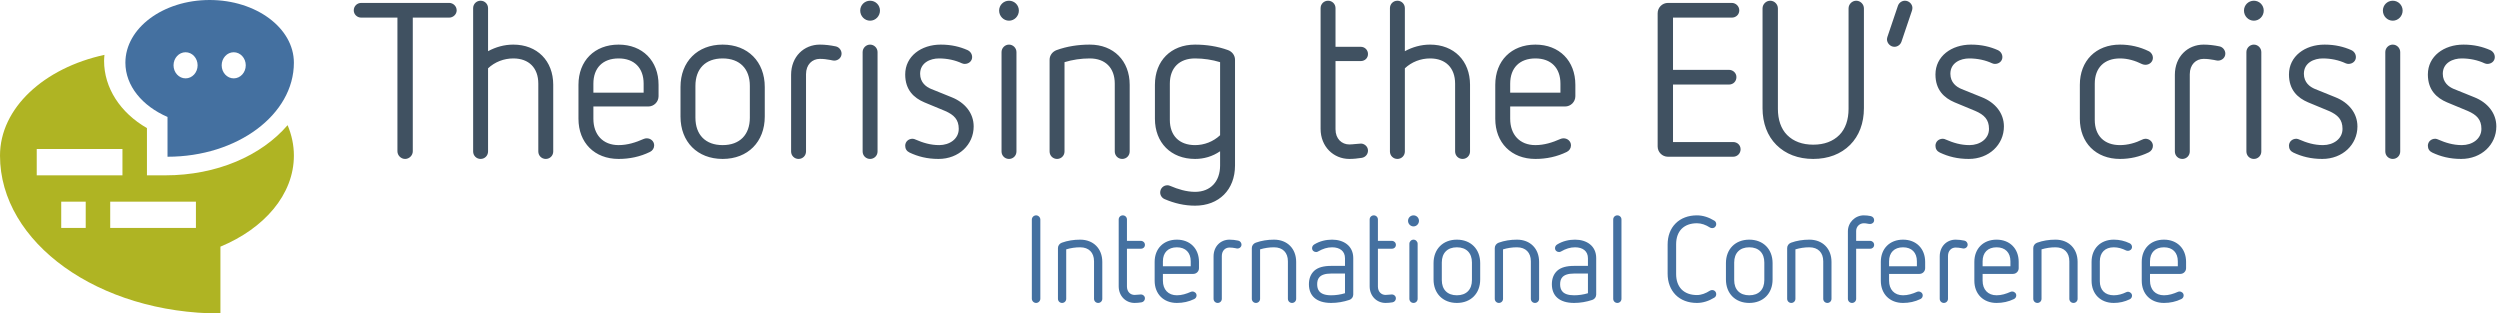
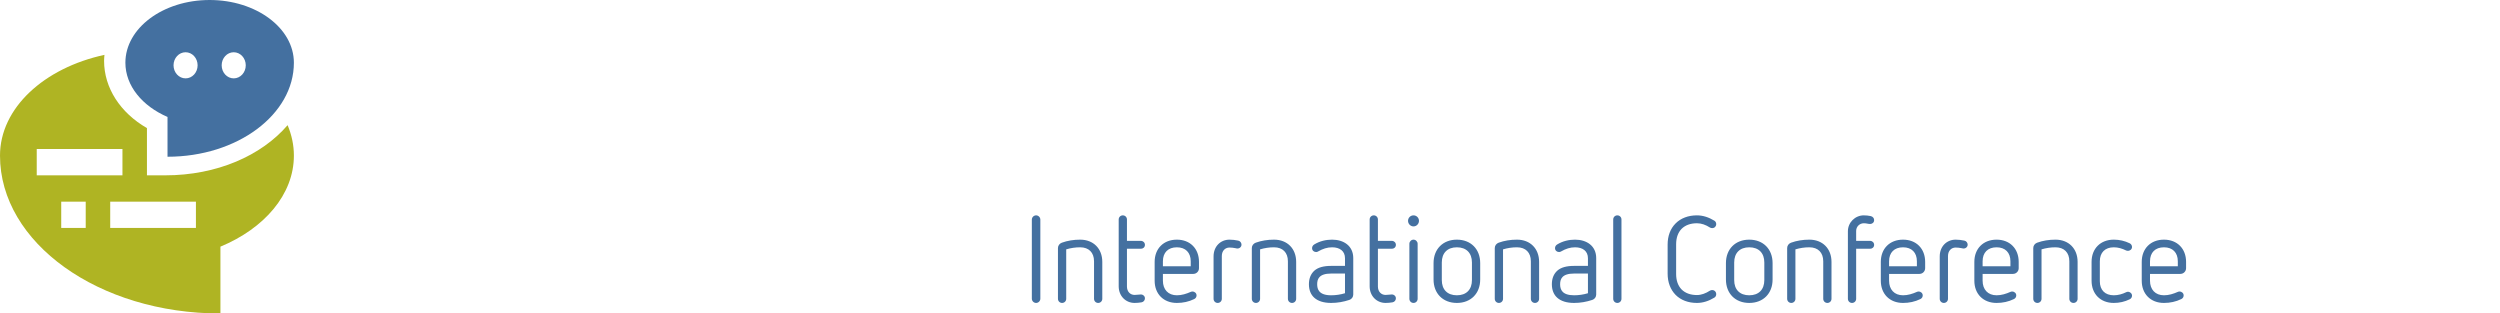
<svg xmlns="http://www.w3.org/2000/svg" width="638" height="80" viewBox="0 0 638 80">
  <g fill="none">
-     <path fill="#2C3E50" fill-opacity=".9" d="M103.384,40.56 C104.448,40.56 105.344,39.664 105.344,38.6 L105.344,4.496 L114.64,4.496 C115.648,4.496 116.544,3.656 116.544,2.648 C116.544,1.584 115.648,0.744 114.64,0.744 L92.184,0.744 C91.12,0.744 90.28,1.584 90.28,2.648 C90.28,3.656 91.12,4.496 92.184,4.496 L101.424,4.496 L101.424,38.6 C101.424,39.664 102.32,40.56 103.384,40.56 Z M139.28,40.56 C140.344,40.56 141.184,39.72 141.184,38.656 L141.184,21.632 C141.184,15.528 137.096,11.384 130.992,11.384 C128.696,11.384 126.512,12 124.552,13.064 L124.552,2.088 C124.552,1.024 123.712,0.184 122.648,0.184 C121.584,0.184 120.744,1.024 120.744,2.088 L120.744,38.656 C120.744,39.72 121.584,40.56 122.648,40.56 C123.712,40.56 124.552,39.72 124.552,38.656 L124.552,17.432 C126.288,15.808 128.584,14.912 130.992,14.912 C134.968,14.912 137.376,17.32 137.376,21.352 L137.376,38.656 C137.376,39.72 138.216,40.56 139.28,40.56 Z M157.872,40.56 C160.672,40.56 163.36,40 165.88,38.768 C166.552,38.432 166.944,37.816 166.944,37.088 C166.944,36.08 166.104,35.296 165.04,35.296 C164.76,35.296 164.536,35.352 164.256,35.464 C162.24,36.36 160.112,37.032 157.872,37.032 C153.84,37.032 151.432,34.344 151.432,30.312 L151.432,27.176 L165.432,27.176 C166.888,27.176 168.064,26 168.064,24.544 L168.064,21.632 C168.064,15.528 163.976,11.384 157.872,11.384 C151.712,11.384 147.624,15.528 147.624,21.632 L147.624,30.312 C147.624,36.416 151.712,40.56 157.872,40.56 Z M164.256,23.648 L151.432,23.648 L151.432,21.352 C151.432,17.32 153.84,14.912 157.872,14.912 C161.848,14.912 164.256,17.32 164.256,21.352 L164.256,23.648 Z M184.416,40.56 C190.856,40.56 195.168,36.192 195.168,29.752 L195.168,22.192 C195.168,15.752 190.856,11.384 184.416,11.384 C177.976,11.384 173.664,15.752 173.664,22.192 L173.664,29.752 C173.664,36.192 177.976,40.56 184.416,40.56 Z M184.416,37.032 C180.048,37.032 177.472,34.4 177.472,30.032 L177.472,21.912 C177.472,17.544 180.048,14.912 184.416,14.912 C188.784,14.912 191.36,17.544 191.36,21.912 L191.36,30.032 C191.36,34.4 188.784,37.032 184.416,37.032 Z M203.792,40.56 C204.856,40.56 205.696,39.72 205.696,38.656 L205.696,18.944 C205.696,16.48 207.264,15.024 209.224,15.024 C210.176,15.024 211.016,15.136 211.912,15.304 C212.248,15.36 212.584,15.472 212.864,15.472 C213.928,15.472 214.768,14.688 214.768,13.68 C214.768,12.84 214.152,12 213.256,11.832 C211.912,11.552 210.568,11.384 209.224,11.384 C205.192,11.384 201.888,14.408 201.888,19.112 L201.888,38.656 C201.888,39.72 202.728,40.56 203.792,40.56 Z M222.048,5.28 C223.448,5.28 224.568,4.104 224.568,2.704 C224.568,1.304 223.448,0.184 222.048,0.184 C220.648,0.184 219.528,1.304 219.528,2.704 C219.528,4.104 220.648,5.28 222.048,5.28 Z M222.048,40.56 C223.112,40.56 223.952,39.72 223.952,38.656 L223.952,13.288 C223.952,12.28 223.112,11.384 222.048,11.384 C220.984,11.384 220.144,12.28 220.144,13.288 L220.144,38.656 C220.144,39.72 220.984,40.56 222.048,40.56 Z M239.52,40.56 C244.672,40.56 248.48,36.92 248.48,32.272 C248.48,28.856 246.24,26.168 242.88,24.824 L237.616,22.696 C236.384,22.192 234.816,21.072 234.816,18.832 C234.816,15.976 237.448,14.912 239.632,14.912 C241.76,14.912 243.776,15.36 245.456,16.144 C245.736,16.256 245.96,16.312 246.184,16.312 C247.248,16.312 248.088,15.584 248.088,14.576 C248.088,13.792 247.64,13.12 246.912,12.784 C245.008,11.944 242.824,11.384 240.08,11.384 C235.096,11.384 231.008,14.352 231.008,19 C231.008,22.976 233.248,24.992 235.88,26.112 L241.144,28.296 C243.496,29.304 244.672,30.536 244.672,32.888 C244.672,35.464 242.32,37.032 239.688,37.032 C237.448,37.032 235.488,36.416 233.696,35.632 C233.416,35.52 233.192,35.408 232.912,35.408 C231.792,35.408 231.008,36.192 231.008,37.2 C231.008,37.984 231.4,38.6 232.128,38.936 C234.256,39.944 236.608,40.56 239.52,40.56 Z M257.496,5.28 C258.896,5.28 260.016,4.104 260.016,2.704 C260.016,1.304 258.896,0.184 257.496,0.184 C256.096,0.184 254.976,1.304 254.976,2.704 C254.976,4.104 256.096,5.28 257.496,5.28 Z M257.496,40.56 C258.56,40.56 259.4,39.72 259.4,38.656 L259.4,13.288 C259.4,12.28 258.56,11.384 257.496,11.384 C256.432,11.384 255.592,12.28 255.592,13.288 L255.592,38.656 C255.592,39.72 256.432,40.56 257.496,40.56 Z M286.392,40.56 C287.456,40.56 288.296,39.72 288.296,38.656 L288.296,21.632 C288.296,15.528 284.208,11.384 278.104,11.384 C275.136,11.384 272.28,11.832 269.648,12.784 C268.584,13.176 267.856,14.128 267.856,15.248 L267.856,38.656 C267.856,39.72 268.696,40.56 269.76,40.56 C270.824,40.56 271.664,39.72 271.664,38.656 L271.664,15.864 C273.68,15.248 275.864,14.912 278.104,14.912 C282.08,14.912 284.488,17.32 284.488,21.352 L284.488,38.656 C284.488,39.72 285.328,40.56 286.392,40.56 Z M304.984,52.488 C311.088,52.488 315.176,48.4 315.176,42.24 L315.176,15.248 C315.176,14.128 314.448,13.176 313.384,12.784 C310.752,11.832 307.896,11.384 304.984,11.384 C298.824,11.384 294.736,15.528 294.736,21.632 L294.736,30.312 C294.736,36.416 298.824,40.56 304.984,40.56 C307.224,40.56 309.408,39.944 311.368,38.6 L311.368,42.24 C311.368,46.272 308.96,48.96 304.984,48.96 C302.8,48.96 300.616,48.288 298.656,47.448 C298.376,47.336 298.208,47.28 297.928,47.28 C296.864,47.28 296.08,48.12 296.08,49.128 C296.08,49.856 296.528,50.528 297.2,50.808 C299.664,51.872 302.24,52.488 304.984,52.488 Z M304.984,37.032 C300.952,37.032 298.544,34.624 298.544,30.592 L298.544,21.352 C298.544,17.32 300.952,14.912 304.984,14.912 C307.168,14.912 309.352,15.248 311.368,15.864 L311.368,34.512 C309.632,36.136 307.336,37.032 304.984,37.032 Z M344.352,40.56 C345.416,40.56 346.48,40.448 347.544,40.28 C348.496,40.112 349.112,39.328 349.112,38.432 C349.112,37.312 348.104,36.64 347.32,36.64 C346.76,36.64 345.192,36.864 344.352,36.864 C342.392,36.864 340.824,35.408 340.824,33 L340.824,15.584 L347.264,15.584 C348.272,15.584 349.112,14.856 349.112,13.792 C349.112,12.728 348.272,11.944 347.264,11.944 L340.824,11.944 L340.824,2.088 C340.824,1.024 339.984,0.184 338.92,0.184 C337.856,0.184 337.016,1.024 337.016,2.088 L337.016,32.888 C337.016,37.424 340.32,40.56 344.352,40.56 Z M373.248,40.56 C374.312,40.56 375.152,39.72 375.152,38.656 L375.152,21.632 C375.152,15.528 371.064,11.384 364.96,11.384 C362.664,11.384 360.48,12 358.52,13.064 L358.52,2.088 C358.52,1.024 357.68,0.184 356.616,0.184 C355.552,0.184 354.712,1.024 354.712,2.088 L354.712,38.656 C354.712,39.72 355.552,40.56 356.616,40.56 C357.68,40.56 358.52,39.72 358.52,38.656 L358.52,17.432 C360.256,15.808 362.552,14.912 364.96,14.912 C368.936,14.912 371.344,17.32 371.344,21.352 L371.344,38.656 C371.344,39.72 372.184,40.56 373.248,40.56 Z M391.84,40.56 C394.64,40.56 397.328,40 399.848,38.768 C400.52,38.432 400.912,37.816 400.912,37.088 C400.912,36.08 400.072,35.296 399.008,35.296 C398.728,35.296 398.504,35.352 398.224,35.464 C396.208,36.36 394.08,37.032 391.84,37.032 C387.808,37.032 385.4,34.344 385.4,30.312 L385.4,27.176 L399.4,27.176 C400.856,27.176 402.032,26 402.032,24.544 L402.032,21.632 C402.032,15.528 397.944,11.384 391.84,11.384 C385.68,11.384 381.592,15.528 381.592,21.632 L381.592,30.312 C381.592,36.416 385.68,40.56 391.84,40.56 Z M398.224,23.648 L385.4,23.648 L385.4,21.352 C385.4,17.32 387.808,14.912 391.84,14.912 C395.816,14.912 398.224,17.32 398.224,21.352 L398.224,23.648 Z M442.296,40 C443.36,40 444.2,39.16 444.2,38.096 C444.2,37.032 443.36,36.248 442.296,36.248 L426.952,36.248 L426.952,21.576 L441.232,21.576 C442.352,21.576 443.136,20.736 443.136,19.672 C443.136,18.608 442.24,17.824 441.232,17.824 L426.952,17.824 L426.952,4.496 L441.96,4.496 C443.024,4.496 443.864,3.712 443.864,2.648 C443.864,1.584 442.968,0.744 441.96,0.744 L425.664,0.744 C424.208,0.744 423.032,1.92 423.032,3.376 L423.032,37.368 C423.032,38.824 424.208,40 425.664,40 L442.296,40 Z M462.736,40.56 C466.544,40.56 469.792,39.328 472.144,36.976 C474.44,34.68 475.672,31.432 475.672,27.624 L475.672,2.144 C475.672,1.08 474.776,0.184 473.712,0.184 C472.648,0.184 471.752,1.08 471.752,2.144 L471.752,27.792 C471.752,30.536 470.968,32.888 469.4,34.456 C467.776,36.08 465.536,36.92 462.736,36.92 C459.936,36.92 457.696,36.08 456.072,34.456 C454.504,32.888 453.72,30.536 453.72,27.792 L453.72,2.144 C453.72,1.08 452.824,0.184 451.76,0.184 C450.696,0.184 449.8,1.08 449.8,2.144 L449.8,27.624 C449.8,31.432 451.032,34.68 453.328,36.976 C455.68,39.328 458.928,40.56 462.736,40.56 Z M483.456,11.944 C484.24,11.944 484.968,11.44 485.248,10.656 L487.936,2.704 C487.992,2.48 488.048,2.256 488.048,2.032 C488.048,1.08 487.208,0.184 486.144,0.184 C485.36,0.184 484.632,0.688 484.352,1.472 L481.664,9.424 C481.608,9.648 481.552,9.816 481.552,10.04 C481.552,10.992 482.392,11.944 483.456,11.944 Z M502.44,40.56 C507.592,40.56 511.4,36.92 511.4,32.272 C511.4,28.856 509.16,26.168 505.8,24.824 L500.536,22.696 C499.304,22.192 497.736,21.072 497.736,18.832 C497.736,15.976 500.368,14.912 502.552,14.912 C504.68,14.912 506.696,15.36 508.376,16.144 C508.656,16.256 508.88,16.312 509.104,16.312 C510.168,16.312 511.008,15.584 511.008,14.576 C511.008,13.792 510.56,13.12 509.832,12.784 C507.928,11.944 505.744,11.384 503,11.384 C498.016,11.384 493.928,14.352 493.928,19 C493.928,22.976 496.168,24.992 498.8,26.112 L504.064,28.296 C506.416,29.304 507.592,30.536 507.592,32.888 C507.592,35.464 505.24,37.032 502.608,37.032 C500.368,37.032 498.408,36.416 496.616,35.632 C496.336,35.52 496.112,35.408 495.832,35.408 C494.712,35.408 493.928,36.192 493.928,37.2 C493.928,37.984 494.32,38.6 495.048,38.936 C497.176,39.944 499.528,40.56 502.44,40.56 Z M541.024,40.56 C543.6,40.56 546.064,40 548.36,38.88 C549.032,38.544 549.424,37.928 549.424,37.2 C549.424,36.192 548.528,35.408 547.52,35.408 C547.24,35.408 546.904,35.52 546.68,35.632 C545,36.472 542.984,37.032 541.024,37.032 C536.992,37.032 534.584,34.624 534.584,30.592 L534.584,21.352 C534.584,17.32 536.992,14.912 541.024,14.912 C542.984,14.912 544.888,15.472 546.68,16.368 C546.96,16.48 547.24,16.536 547.52,16.536 C548.584,16.536 549.424,15.752 549.424,14.744 C549.424,14.072 549.032,13.4 548.36,13.064 C546.064,11.944 543.6,11.384 541.024,11.384 C534.864,11.384 530.776,15.528 530.776,21.632 L530.776,30.312 C530.776,36.416 534.864,40.56 541.024,40.56 Z M556.928,40.56 C557.992,40.56 558.832,39.72 558.832,38.656 L558.832,18.944 C558.832,16.48 560.4,15.024 562.36,15.024 C563.312,15.024 564.152,15.136 565.048,15.304 C565.384,15.36 565.72,15.472 566,15.472 C567.064,15.472 567.904,14.688 567.904,13.68 C567.904,12.84 567.288,12 566.392,11.832 C565.048,11.552 563.704,11.384 562.36,11.384 C558.328,11.384 555.024,14.408 555.024,19.112 L555.024,38.656 C555.024,39.72 555.864,40.56 556.928,40.56 Z M575.184,5.28 C576.584,5.28 577.704,4.104 577.704,2.704 C577.704,1.304 576.584,0.184 575.184,0.184 C573.784,0.184 572.664,1.304 572.664,2.704 C572.664,4.104 573.784,5.28 575.184,5.28 Z M575.184,40.56 C576.248,40.56 577.088,39.72 577.088,38.656 L577.088,13.288 C577.088,12.28 576.248,11.384 575.184,11.384 C574.12,11.384 573.28,12.28 573.28,13.288 L573.28,38.656 C573.28,39.72 574.12,40.56 575.184,40.56 Z M592.656,40.56 C597.808,40.56 601.616,36.92 601.616,32.272 C601.616,28.856 599.376,26.168 596.016,24.824 L590.752,22.696 C589.52,22.192 587.952,21.072 587.952,18.832 C587.952,15.976 590.584,14.912 592.768,14.912 C594.896,14.912 596.912,15.36 598.592,16.144 C598.872,16.256 599.096,16.312 599.32,16.312 C600.384,16.312 601.224,15.584 601.224,14.576 C601.224,13.792 600.776,13.12 600.048,12.784 C598.144,11.944 595.96,11.384 593.216,11.384 C588.232,11.384 584.144,14.352 584.144,19 C584.144,22.976 586.384,24.992 589.016,26.112 L594.28,28.296 C596.632,29.304 597.808,30.536 597.808,32.888 C597.808,35.464 595.456,37.032 592.824,37.032 C590.584,37.032 588.624,36.416 586.832,35.632 C586.552,35.52 586.328,35.408 586.048,35.408 C584.928,35.408 584.144,36.192 584.144,37.2 C584.144,37.984 584.536,38.6 585.264,38.936 C587.392,39.944 589.744,40.56 592.656,40.56 Z M610.632,5.28 C612.032,5.28 613.152,4.104 613.152,2.704 C613.152,1.304 612.032,0.184 610.632,0.184 C609.232,0.184 608.112,1.304 608.112,2.704 C608.112,4.104 609.232,5.28 610.632,5.28 Z M610.632,40.56 C611.696,40.56 612.536,39.72 612.536,38.656 L612.536,13.288 C612.536,12.28 611.696,11.384 610.632,11.384 C609.568,11.384 608.728,12.28 608.728,13.288 L608.728,38.656 C608.728,39.72 609.568,40.56 610.632,40.56 Z M628.104,40.56 C633.256,40.56 637.064,36.92 637.064,32.272 C637.064,28.856 634.824,26.168 631.464,24.824 L626.2,22.696 C624.968,22.192 623.4,21.072 623.4,18.832 C623.4,15.976 626.032,14.912 628.216,14.912 C630.344,14.912 632.36,15.36 634.04,16.144 C634.32,16.256 634.544,16.312 634.768,16.312 C635.832,16.312 636.672,15.584 636.672,14.576 C636.672,13.792 636.224,13.12 635.496,12.784 C633.592,11.944 631.408,11.384 628.664,11.384 C623.68,11.384 619.592,14.352 619.592,19 C619.592,22.976 621.832,24.992 624.464,26.112 L629.728,28.296 C632.08,29.304 633.256,30.536 633.256,32.888 C633.256,35.464 630.904,37.032 628.272,37.032 C626.032,37.032 624.072,36.416 622.28,35.632 C622,35.52 621.776,35.408 621.496,35.408 C620.376,35.408 619.592,36.192 619.592,37.2 C619.592,37.984 619.984,38.6 620.712,38.936 C622.84,39.944 625.192,40.56 628.104,40.56 Z" />
    <path fill="#AFB423" d="M73.395,31.942 C66.724,39.719 55.346,44.745 42.188,44.745 L37.5,44.745 L37.5,32.689 C30.68,28.767 26.562,22.416 26.562,15.534 C26.562,15.015 26.613,14.508 26.657,14 C11.237,17.334 0,27.577 0,39.709 C0,61.963 25.185,80 56.253,80 L56.253,62.946 C67.449,58.3 75,49.644 75,39.709 C75,37.007 74.43,34.4 73.395,31.942 Z M9.375,44.745 L9.375,38.03 L31.25,38.03 L31.25,44.745 L9.375,44.745 Z M21.875,58.175 L15.624,58.175 L15.624,51.461 L21.875,51.461 L21.875,58.175 Z M50,58.175 L28.125,58.175 L28.125,51.461 L50,51.461 L50,58.175 Z" />
-     <path fill="#4470A0" d="M53.502 0C41.627 0 32 7.165 32 16 32 21.918 36.331 27.074 42.75 29.844L42.75 40C60.56 40 75 29.258 75 16 74.999 7.165 65.374 0 53.502 0zM47.359 20C45.662 20 44.285 18.509 44.285 16.667 44.285 14.825 45.662 13.334 47.359 13.334 49.055 13.334 50.431 14.825 50.431 16.667 50.431 18.509 49.055 20 47.359 20zM59.645 20C57.947 20 56.571 18.509 56.571 16.667 56.571 14.825 57.947 13.334 59.645 13.334 61.34 13.334 62.717 14.825 62.717 16.667 62.717 18.509 61.34 20 59.645 20zM264.41 77.31C264.999 77.31 265.495 76.814 265.495 76.225L265.495 56.044C265.495 55.455 264.999 54.959 264.41 54.959 263.821 54.959 263.325 55.455 263.325 56.044L263.325 76.225C263.325 76.814 263.821 77.31 264.41 77.31zM280.251 77.31C280.84 77.31 281.305 76.845 281.305 76.256L281.305 66.832C281.305 63.453 279.042 61.159 275.663 61.159 274.02 61.159 272.439 61.407 270.982 61.934 270.393 62.151 269.99 62.678 269.99 63.298L269.99 76.256C269.99 76.845 270.455 77.31 271.044 77.31 271.633 77.31 272.098 76.845 272.098 76.256L272.098 63.639C273.214 63.298 274.423 63.112 275.663 63.112 277.864 63.112 279.197 64.445 279.197 66.677L279.197 76.256C279.197 76.845 279.662 77.31 280.251 77.31zM289.551 77.31C290.14 77.31 290.729 77.248 291.318 77.155 291.845 77.062 292.186 76.628 292.186 76.132 292.186 75.512 291.628 75.14 291.194 75.14 290.884 75.14 290.016 75.264 289.551 75.264 288.466 75.264 287.598 74.458 287.598 73.125L287.598 63.484 291.163 63.484C291.721 63.484 292.186 63.081 292.186 62.492 292.186 61.903 291.721 61.469 291.163 61.469L287.598 61.469 287.598 56.013C287.598 55.424 287.133 54.959 286.544 54.959 285.955 54.959 285.49 55.424 285.49 56.013L285.49 73.063C285.49 75.574 287.319 77.31 289.551 77.31zM300.339 77.31C301.889 77.31 303.377 77 304.772 76.318 305.144 76.132 305.361 75.791 305.361 75.388 305.361 74.83 304.896 74.396 304.307 74.396 304.152 74.396 304.028 74.427 303.873 74.489 302.757 74.985 301.579 75.357 300.339 75.357 298.107 75.357 296.774 73.869 296.774 71.637L296.774 69.901 304.524 69.901C305.33 69.901 305.981 69.25 305.981 68.444L305.981 66.832C305.981 63.453 303.718 61.159 300.339 61.159 296.929 61.159 294.666 63.453 294.666 66.832L294.666 71.637C294.666 75.016 296.929 77.31 300.339 77.31zM303.873 67.948L296.774 67.948 296.774 66.677C296.774 64.445 298.107 63.112 300.339 63.112 302.54 63.112 303.873 64.445 303.873 66.677L303.873 67.948zM310.755 77.31C311.344 77.31 311.809 76.845 311.809 76.256L311.809 65.344C311.809 63.98 312.677 63.174 313.762 63.174 314.289 63.174 314.754 63.236 315.25 63.329 315.436 63.36 315.622 63.422 315.777 63.422 316.366 63.422 316.831 62.988 316.831 62.43 316.831 61.965 316.49 61.5 315.994 61.407 315.25 61.252 314.506 61.159 313.762 61.159 311.53 61.159 309.701 62.833 309.701 65.437L309.701 76.256C309.701 76.845 310.166 77.31 310.755 77.31zM329.727 77.31C330.316 77.31 330.781 76.845 330.781 76.256L330.781 66.832C330.781 63.453 328.518 61.159 325.139 61.159 323.496 61.159 321.915 61.407 320.458 61.934 319.869 62.151 319.466 62.678 319.466 63.298L319.466 76.256C319.466 76.845 319.931 77.31 320.52 77.31 321.109 77.31 321.574 76.845 321.574 76.256L321.574 63.639C322.69 63.298 323.899 63.112 325.139 63.112 327.34 63.112 328.673 64.445 328.673 66.677L328.673 76.256C328.673 76.845 329.138 77.31 329.727 77.31zM339.709 77.31C341.321 77.31 342.871 77.031 344.359 76.535 344.948 76.349 345.351 75.791 345.351 75.171L345.351 65.871C345.351 62.709 342.871 61.159 339.957 61.159 338.438 61.159 336.826 61.5 335.369 62.399 335.028 62.616 334.842 62.957 334.842 63.329 334.842 63.949 335.338 64.321 335.896 64.321 336.082 64.321 336.237 64.259 336.392 64.166 337.57 63.484 338.717 63.112 339.957 63.112 341.91 63.112 343.243 64.073 343.243 65.902L343.243 67.855 339.709 67.855C337.818 67.855 336.361 68.227 335.4 69.095 334.501 69.932 334.036 71.079 334.036 72.536 334.036 73.993 334.501 75.171 335.4 75.977 336.361 76.845 337.818 77.31 339.709 77.31zM339.709 75.357C336.547 75.357 336.144 73.776 336.144 72.536 336.144 71.296 336.547 69.808 339.709 69.808L343.243 69.808 343.243 74.83C342.127 75.171 340.918 75.357 339.709 75.357zM353.597 77.31C354.186 77.31 354.775 77.248 355.364 77.155 355.891 77.062 356.232 76.628 356.232 76.132 356.232 75.512 355.674 75.14 355.24 75.14 354.93 75.14 354.062 75.264 353.597 75.264 352.512 75.264 351.644 74.458 351.644 73.125L351.644 63.484 355.209 63.484C355.767 63.484 356.232 63.081 356.232 62.492 356.232 61.903 355.767 61.469 355.209 61.469L351.644 61.469 351.644 56.013C351.644 55.424 351.179 54.959 350.59 54.959 350.001 54.959 349.536 55.424 349.536 56.013L349.536 73.063C349.536 75.574 351.365 77.31 353.597 77.31zM360.727 57.78C361.502 57.78 362.122 57.129 362.122 56.354 362.122 55.579 361.502 54.959 360.727 54.959 359.952 54.959 359.332 55.579 359.332 56.354 359.332 57.129 359.952 57.78 360.727 57.78zM360.727 77.31C361.316 77.31 361.781 76.845 361.781 76.256L361.781 62.213C361.781 61.655 361.316 61.159 360.727 61.159 360.138 61.159 359.673 61.655 359.673 62.213L359.673 76.256C359.673 76.845 360.138 77.31 360.727 77.31zM371.794 77.31C375.359 77.31 377.746 74.892 377.746 71.327L377.746 67.142C377.746 63.577 375.359 61.159 371.794 61.159 368.229 61.159 365.842 63.577 365.842 67.142L365.842 71.327C365.842 74.892 368.229 77.31 371.794 77.31zM371.794 75.357C369.376 75.357 367.95 73.9 367.95 71.482L367.95 66.987C367.95 64.569 369.376 63.112 371.794 63.112 374.212 63.112 375.638 64.569 375.638 66.987L375.638 71.482C375.638 73.9 374.212 75.357 371.794 75.357zM391.727 77.31C392.316 77.31 392.781 76.845 392.781 76.256L392.781 66.832C392.781 63.453 390.518 61.159 387.139 61.159 385.496 61.159 383.915 61.407 382.458 61.934 381.869 62.151 381.466 62.678 381.466 63.298L381.466 76.256C381.466 76.845 381.931 77.31 382.52 77.31 383.109 77.31 383.574 76.845 383.574 76.256L383.574 63.639C384.69 63.298 385.899 63.112 387.139 63.112 389.34 63.112 390.673 64.445 390.673 66.677L390.673 76.256C390.673 76.845 391.138 77.31 391.727 77.31zM401.709 77.31C403.321 77.31 404.871 77.031 406.359 76.535 406.948 76.349 407.351 75.791 407.351 75.171L407.351 65.871C407.351 62.709 404.871 61.159 401.957 61.159 400.438 61.159 398.826 61.5 397.369 62.399 397.028 62.616 396.842 62.957 396.842 63.329 396.842 63.949 397.338 64.321 397.896 64.321 398.082 64.321 398.237 64.259 398.392 64.166 399.57 63.484 400.717 63.112 401.957 63.112 403.91 63.112 405.243 64.073 405.243 65.902L405.243 67.855 401.709 67.855C399.818 67.855 398.361 68.227 397.4 69.095 396.501 69.932 396.036 71.079 396.036 72.536 396.036 73.993 396.501 75.171 397.4 75.977 398.361 76.845 399.818 77.31 401.709 77.31zM401.709 75.357C398.635 75.357 398.169 73.863 398.145 72.64L398.144 72.536C398.144 71.296 398.547 69.808 401.709 69.808L405.243 69.808 405.243 74.83C404.127 75.171 402.918 75.357 401.709 75.357zM412.745 77.31C413.334 77.31 413.799 76.845 413.799 76.256L413.799 56.013C413.799 55.424 413.334 54.959 412.745 54.959 412.156 54.959 411.691 55.424 411.691 56.013L411.691 76.256C411.691 76.845 412.156 77.31 412.745 77.31zM433.05 77.31C434.6 77.31 436.088 76.814 437.514 75.946 437.824 75.76 437.979 75.419 437.979 75.078 437.979 74.458 437.514 74.024 436.956 74.024 436.77 74.024 436.553 74.055 436.367 74.179 435.313 74.861 434.197 75.295 433.05 75.295 431.407 75.295 430.074 74.799 429.144 73.869 428.214 72.908 427.749 71.575 427.749 69.932L427.749 62.337C427.749 60.694 428.214 59.361 429.144 58.4 430.074 57.47 431.407 56.974 433.05 56.974 434.197 56.974 435.313 57.377 436.367 58.059 436.553 58.183 436.77 58.214 436.956 58.214 437.576 58.214 437.979 57.749 437.979 57.191 437.979 56.85 437.824 56.509 437.514 56.323 436.088 55.455 434.6 54.959 433.05 54.959 430.849 54.959 428.958 55.672 427.625 57.005 426.261 58.369 425.579 60.229 425.579 62.43L425.579 69.839C425.579 72.04 426.292 73.9 427.625 75.264 428.958 76.597 430.849 77.31 433.05 77.31zM446.411 77.31C449.976 77.31 452.363 74.892 452.363 71.327L452.363 67.142C452.363 63.577 449.976 61.159 446.411 61.159 442.846 61.159 440.459 63.577 440.459 67.142L440.459 71.327C440.459 74.892 442.846 77.31 446.411 77.31zM446.411 75.357C443.993 75.357 442.567 73.9 442.567 71.482L442.567 66.987C442.567 64.569 443.993 63.112 446.411 63.112 448.829 63.112 450.255 64.569 450.255 66.987L450.255 71.482C450.255 73.9 448.829 75.357 446.411 75.357zM466.344 77.31C466.933 77.31 467.398 76.845 467.398 76.256L467.398 66.832C467.398 63.453 465.135 61.159 461.756 61.159 460.113 61.159 458.532 61.407 457.075 61.934 456.486 62.151 456.083 62.678 456.083 63.298L456.083 76.256C456.083 76.845 456.548 77.31 457.137 77.31 457.726 77.31 458.191 76.845 458.191 76.256L458.191 63.639C459.307 63.298 460.516 63.112 461.756 63.112 463.957 63.112 465.29 64.445 465.29 66.677L465.29 76.256C465.29 76.845 465.755 77.31 466.344 77.31zM472.637 77.31C473.226 77.31 473.691 76.845 473.691 76.256L473.691 63.484 477.256 63.484C477.814 63.484 478.279 63.081 478.279 62.492 478.279 61.903 477.814 61.469 477.256 61.469L473.691 61.469 473.691 58.927C473.691 57.842 474.559 56.974 475.644 56.974 476.357 56.974 476.729 57.16 477.256 57.16 477.752 57.16 478.279 56.819 478.279 56.168 478.279 55.672 477.938 55.269 477.411 55.145 476.822 55.021 476.233 54.959 475.644 54.959 473.412 54.959 471.583 56.788 471.583 59.02L471.583 76.256C471.583 76.845 472.048 77.31 472.637 77.31zM485.657 77.31C487.207 77.31 488.695 77 490.09 76.318 490.462 76.132 490.679 75.791 490.679 75.388 490.679 74.83 490.214 74.396 489.625 74.396 489.47 74.396 489.346 74.427 489.191 74.489 488.075 74.985 486.897 75.357 485.657 75.357 483.425 75.357 482.092 73.869 482.092 71.637L482.092 69.901 489.842 69.901C490.648 69.901 491.299 69.25 491.299 68.444L491.299 66.832C491.299 63.453 489.036 61.159 485.657 61.159 482.247 61.159 479.984 63.453 479.984 66.832L479.984 71.637C479.984 75.016 482.247 77.31 485.657 77.31zM489.191 67.948L482.092 67.948 482.092 66.677C482.092 64.445 483.425 63.112 485.657 63.112 487.858 63.112 489.191 64.445 489.191 66.677L489.191 67.948zM496.073 77.31C496.662 77.31 497.127 76.845 497.127 76.256L497.127 65.344C497.127 63.98 497.995 63.174 499.08 63.174 499.607 63.174 500.072 63.236 500.568 63.329 500.754 63.36 500.94 63.422 501.095 63.422 501.684 63.422 502.149 62.988 502.149 62.43 502.149 61.965 501.808 61.5 501.312 61.407 500.568 61.252 499.824 61.159 499.08 61.159 496.848 61.159 495.019 62.833 495.019 65.437L495.019 76.256C495.019 76.845 495.484 77.31 496.073 77.31zM509.527 77.31C511.077 77.31 512.565 77 513.96 76.318 514.332 76.132 514.549 75.791 514.549 75.388 514.549 74.83 514.084 74.396 513.495 74.396 513.34 74.396 513.216 74.427 513.061 74.489 511.945 74.985 510.767 75.357 509.527 75.357 507.295 75.357 505.962 73.869 505.962 71.637L505.962 69.901 513.712 69.901C514.518 69.901 515.169 69.25 515.169 68.444L515.169 66.832C515.169 63.453 512.906 61.159 509.527 61.159 506.117 61.159 503.854 63.453 503.854 66.832L503.854 71.637C503.854 75.016 506.117 77.31 509.527 77.31zM513.061 67.948L505.962 67.948 505.962 66.677C505.962 64.445 507.295 63.112 509.527 63.112 511.728 63.112 513.061 64.445 513.061 66.677L513.061 67.948zM529.15 77.31C529.739 77.31 530.204 76.845 530.204 76.256L530.204 66.832C530.204 63.453 527.941 61.159 524.562 61.159 522.919 61.159 521.338 61.407 519.881 61.934 519.292 62.151 518.889 62.678 518.889 63.298L518.889 76.256C518.889 76.845 519.354 77.31 519.943 77.31 520.532 77.31 520.997 76.845 520.997 76.256L520.997 63.639C522.113 63.298 523.322 63.112 524.562 63.112 526.763 63.112 528.096 64.445 528.096 66.677L528.096 76.256C528.096 76.845 528.561 77.31 529.15 77.31zM539.442 77.31C540.868 77.31 542.232 77 543.503 76.38 543.875 76.194 544.092 75.853 544.092 75.45 544.092 74.892 543.596 74.458 543.038 74.458 542.883 74.458 542.697 74.52 542.573 74.582 541.643 75.047 540.527 75.357 539.442 75.357 537.21 75.357 535.877 74.024 535.877 71.792L535.877 66.677C535.877 64.445 537.21 63.112 539.442 63.112 540.527 63.112 541.581 63.422 542.573 63.918 542.728 63.98 542.883 64.011 543.038 64.011 543.627 64.011 544.092 63.577 544.092 63.019 544.092 62.647 543.875 62.275 543.503 62.089 542.232 61.469 540.868 61.159 539.442 61.159 536.032 61.159 533.769 63.453 533.769 66.832L533.769 71.637C533.769 75.016 536.032 77.31 539.442 77.31zM552.245 77.31C553.795 77.31 555.283 77 556.678 76.318 557.05 76.132 557.267 75.791 557.267 75.388 557.267 74.83 556.802 74.396 556.213 74.396 556.058 74.396 555.934 74.427 555.779 74.489 554.663 74.985 553.485 75.357 552.245 75.357 550.013 75.357 548.68 73.869 548.68 71.637L548.68 69.901 556.43 69.901C557.236 69.901 557.887 69.25 557.887 68.444L557.887 66.832C557.887 63.453 555.624 61.159 552.245 61.159 548.835 61.159 546.572 63.453 546.572 66.832L546.572 71.637C546.572 75.016 548.835 77.31 552.245 77.31zM555.779 67.948L548.68 67.948 548.68 66.677C548.68 64.445 550.013 63.112 552.245 63.112 554.446 63.112 555.779 64.445 555.779 66.677L555.779 67.948z" />
+     <path fill="#4470A0" d="M53.502 0C41.627 0 32 7.165 32 16 32 21.918 36.331 27.074 42.75 29.844L42.75 40C60.56 40 75 29.258 75 16 74.999 7.165 65.374 0 53.502 0zM47.359 20C45.662 20 44.285 18.509 44.285 16.667 44.285 14.825 45.662 13.334 47.359 13.334 49.055 13.334 50.431 14.825 50.431 16.667 50.431 18.509 49.055 20 47.359 20zM59.645 20C57.947 20 56.571 18.509 56.571 16.667 56.571 14.825 57.947 13.334 59.645 13.334 61.34 13.334 62.717 14.825 62.717 16.667 62.717 18.509 61.34 20 59.645 20zM264.41 77.31C264.999 77.31 265.495 76.814 265.495 76.225L265.495 56.044C265.495 55.455 264.999 54.959 264.41 54.959 263.821 54.959 263.325 55.455 263.325 56.044L263.325 76.225C263.325 76.814 263.821 77.31 264.41 77.31zM280.251 77.31C280.84 77.31 281.305 76.845 281.305 76.256L281.305 66.832C281.305 63.453 279.042 61.159 275.663 61.159 274.02 61.159 272.439 61.407 270.982 61.934 270.393 62.151 269.99 62.678 269.99 63.298L269.99 76.256C269.99 76.845 270.455 77.31 271.044 77.31 271.633 77.31 272.098 76.845 272.098 76.256L272.098 63.639C273.214 63.298 274.423 63.112 275.663 63.112 277.864 63.112 279.197 64.445 279.197 66.677L279.197 76.256C279.197 76.845 279.662 77.31 280.251 77.31zM289.551 77.31C290.14 77.31 290.729 77.248 291.318 77.155 291.845 77.062 292.186 76.628 292.186 76.132 292.186 75.512 291.628 75.14 291.194 75.14 290.884 75.14 290.016 75.264 289.551 75.264 288.466 75.264 287.598 74.458 287.598 73.125L287.598 63.484 291.163 63.484C291.721 63.484 292.186 63.081 292.186 62.492 292.186 61.903 291.721 61.469 291.163 61.469L287.598 61.469 287.598 56.013C287.598 55.424 287.133 54.959 286.544 54.959 285.955 54.959 285.49 55.424 285.49 56.013L285.49 73.063C285.49 75.574 287.319 77.31 289.551 77.31zM300.339 77.31C301.889 77.31 303.377 77 304.772 76.318 305.144 76.132 305.361 75.791 305.361 75.388 305.361 74.83 304.896 74.396 304.307 74.396 304.152 74.396 304.028 74.427 303.873 74.489 302.757 74.985 301.579 75.357 300.339 75.357 298.107 75.357 296.774 73.869 296.774 71.637L296.774 69.901 304.524 69.901C305.33 69.901 305.981 69.25 305.981 68.444L305.981 66.832C305.981 63.453 303.718 61.159 300.339 61.159 296.929 61.159 294.666 63.453 294.666 66.832L294.666 71.637C294.666 75.016 296.929 77.31 300.339 77.31zM303.873 67.948L296.774 67.948 296.774 66.677C296.774 64.445 298.107 63.112 300.339 63.112 302.54 63.112 303.873 64.445 303.873 66.677L303.873 67.948zM310.755 77.31C311.344 77.31 311.809 76.845 311.809 76.256L311.809 65.344C311.809 63.98 312.677 63.174 313.762 63.174 314.289 63.174 314.754 63.236 315.25 63.329 315.436 63.36 315.622 63.422 315.777 63.422 316.366 63.422 316.831 62.988 316.831 62.43 316.831 61.965 316.49 61.5 315.994 61.407 315.25 61.252 314.506 61.159 313.762 61.159 311.53 61.159 309.701 62.833 309.701 65.437L309.701 76.256C309.701 76.845 310.166 77.31 310.755 77.31zM329.727 77.31C330.316 77.31 330.781 76.845 330.781 76.256L330.781 66.832C330.781 63.453 328.518 61.159 325.139 61.159 323.496 61.159 321.915 61.407 320.458 61.934 319.869 62.151 319.466 62.678 319.466 63.298L319.466 76.256C319.466 76.845 319.931 77.31 320.52 77.31 321.109 77.31 321.574 76.845 321.574 76.256L321.574 63.639C322.69 63.298 323.899 63.112 325.139 63.112 327.34 63.112 328.673 64.445 328.673 66.677L328.673 76.256C328.673 76.845 329.138 77.31 329.727 77.31zM339.709 77.31C341.321 77.31 342.871 77.031 344.359 76.535 344.948 76.349 345.351 75.791 345.351 75.171L345.351 65.871C345.351 62.709 342.871 61.159 339.957 61.159 338.438 61.159 336.826 61.5 335.369 62.399 335.028 62.616 334.842 62.957 334.842 63.329 334.842 63.949 335.338 64.321 335.896 64.321 336.082 64.321 336.237 64.259 336.392 64.166 337.57 63.484 338.717 63.112 339.957 63.112 341.91 63.112 343.243 64.073 343.243 65.902L343.243 67.855 339.709 67.855C337.818 67.855 336.361 68.227 335.4 69.095 334.501 69.932 334.036 71.079 334.036 72.536 334.036 73.993 334.501 75.171 335.4 75.977 336.361 76.845 337.818 77.31 339.709 77.31zM339.709 75.357C336.547 75.357 336.144 73.776 336.144 72.536 336.144 71.296 336.547 69.808 339.709 69.808L343.243 69.808 343.243 74.83C342.127 75.171 340.918 75.357 339.709 75.357zM353.597 77.31C354.186 77.31 354.775 77.248 355.364 77.155 355.891 77.062 356.232 76.628 356.232 76.132 356.232 75.512 355.674 75.14 355.24 75.14 354.93 75.14 354.062 75.264 353.597 75.264 352.512 75.264 351.644 74.458 351.644 73.125L351.644 63.484 355.209 63.484C355.767 63.484 356.232 63.081 356.232 62.492 356.232 61.903 355.767 61.469 355.209 61.469L351.644 61.469 351.644 56.013C351.644 55.424 351.179 54.959 350.59 54.959 350.001 54.959 349.536 55.424 349.536 56.013L349.536 73.063C349.536 75.574 351.365 77.31 353.597 77.31zM360.727 57.78C361.502 57.78 362.122 57.129 362.122 56.354 362.122 55.579 361.502 54.959 360.727 54.959 359.952 54.959 359.332 55.579 359.332 56.354 359.332 57.129 359.952 57.78 360.727 57.78zM360.727 77.31C361.316 77.31 361.781 76.845 361.781 76.256L361.781 62.213C361.781 61.655 361.316 61.159 360.727 61.159 360.138 61.159 359.673 61.655 359.673 62.213L359.673 76.256C359.673 76.845 360.138 77.31 360.727 77.31zM371.794 77.31C375.359 77.31 377.746 74.892 377.746 71.327L377.746 67.142C377.746 63.577 375.359 61.159 371.794 61.159 368.229 61.159 365.842 63.577 365.842 67.142L365.842 71.327C365.842 74.892 368.229 77.31 371.794 77.31zM371.794 75.357C369.376 75.357 367.95 73.9 367.95 71.482L367.95 66.987C367.95 64.569 369.376 63.112 371.794 63.112 374.212 63.112 375.638 64.569 375.638 66.987L375.638 71.482C375.638 73.9 374.212 75.357 371.794 75.357zM391.727 77.31C392.316 77.31 392.781 76.845 392.781 76.256L392.781 66.832C392.781 63.453 390.518 61.159 387.139 61.159 385.496 61.159 383.915 61.407 382.458 61.934 381.869 62.151 381.466 62.678 381.466 63.298L381.466 76.256C381.466 76.845 381.931 77.31 382.52 77.31 383.109 77.31 383.574 76.845 383.574 76.256L383.574 63.639C384.69 63.298 385.899 63.112 387.139 63.112 389.34 63.112 390.673 64.445 390.673 66.677L390.673 76.256C390.673 76.845 391.138 77.31 391.727 77.31zM401.709 77.31C403.321 77.31 404.871 77.031 406.359 76.535 406.948 76.349 407.351 75.791 407.351 75.171L407.351 65.871C407.351 62.709 404.871 61.159 401.957 61.159 400.438 61.159 398.826 61.5 397.369 62.399 397.028 62.616 396.842 62.957 396.842 63.329 396.842 63.949 397.338 64.321 397.896 64.321 398.082 64.321 398.237 64.259 398.392 64.166 399.57 63.484 400.717 63.112 401.957 63.112 403.91 63.112 405.243 64.073 405.243 65.902L405.243 67.855 401.709 67.855C399.818 67.855 398.361 68.227 397.4 69.095 396.501 69.932 396.036 71.079 396.036 72.536 396.036 73.993 396.501 75.171 397.4 75.977 398.361 76.845 399.818 77.31 401.709 77.31zM401.709 75.357C398.635 75.357 398.169 73.863 398.145 72.64L398.144 72.536C398.144 71.296 398.547 69.808 401.709 69.808L405.243 69.808 405.243 74.83C404.127 75.171 402.918 75.357 401.709 75.357zM412.745 77.31C413.334 77.31 413.799 76.845 413.799 76.256L413.799 56.013C413.799 55.424 413.334 54.959 412.745 54.959 412.156 54.959 411.691 55.424 411.691 56.013L411.691 76.256C411.691 76.845 412.156 77.31 412.745 77.31zM433.05 77.31C434.6 77.31 436.088 76.814 437.514 75.946 437.824 75.76 437.979 75.419 437.979 75.078 437.979 74.458 437.514 74.024 436.956 74.024 436.77 74.024 436.553 74.055 436.367 74.179 435.313 74.861 434.197 75.295 433.05 75.295 431.407 75.295 430.074 74.799 429.144 73.869 428.214 72.908 427.749 71.575 427.749 69.932L427.749 62.337C427.749 60.694 428.214 59.361 429.144 58.4 430.074 57.47 431.407 56.974 433.05 56.974 434.197 56.974 435.313 57.377 436.367 58.059 436.553 58.183 436.77 58.214 436.956 58.214 437.576 58.214 437.979 57.749 437.979 57.191 437.979 56.85 437.824 56.509 437.514 56.323 436.088 55.455 434.6 54.959 433.05 54.959 430.849 54.959 428.958 55.672 427.625 57.005 426.261 58.369 425.579 60.229 425.579 62.43L425.579 69.839C425.579 72.04 426.292 73.9 427.625 75.264 428.958 76.597 430.849 77.31 433.05 77.31zM446.411 77.31C449.976 77.31 452.363 74.892 452.363 71.327L452.363 67.142C452.363 63.577 449.976 61.159 446.411 61.159 442.846 61.159 440.459 63.577 440.459 67.142L440.459 71.327C440.459 74.892 442.846 77.31 446.411 77.31zM446.411 75.357C443.993 75.357 442.567 73.9 442.567 71.482L442.567 66.987C442.567 64.569 443.993 63.112 446.411 63.112 448.829 63.112 450.255 64.569 450.255 66.987L450.255 71.482C450.255 73.9 448.829 75.357 446.411 75.357M466.344 77.31C466.933 77.31 467.398 76.845 467.398 76.256L467.398 66.832C467.398 63.453 465.135 61.159 461.756 61.159 460.113 61.159 458.532 61.407 457.075 61.934 456.486 62.151 456.083 62.678 456.083 63.298L456.083 76.256C456.083 76.845 456.548 77.31 457.137 77.31 457.726 77.31 458.191 76.845 458.191 76.256L458.191 63.639C459.307 63.298 460.516 63.112 461.756 63.112 463.957 63.112 465.29 64.445 465.29 66.677L465.29 76.256C465.29 76.845 465.755 77.31 466.344 77.31zM472.637 77.31C473.226 77.31 473.691 76.845 473.691 76.256L473.691 63.484 477.256 63.484C477.814 63.484 478.279 63.081 478.279 62.492 478.279 61.903 477.814 61.469 477.256 61.469L473.691 61.469 473.691 58.927C473.691 57.842 474.559 56.974 475.644 56.974 476.357 56.974 476.729 57.16 477.256 57.16 477.752 57.16 478.279 56.819 478.279 56.168 478.279 55.672 477.938 55.269 477.411 55.145 476.822 55.021 476.233 54.959 475.644 54.959 473.412 54.959 471.583 56.788 471.583 59.02L471.583 76.256C471.583 76.845 472.048 77.31 472.637 77.31zM485.657 77.31C487.207 77.31 488.695 77 490.09 76.318 490.462 76.132 490.679 75.791 490.679 75.388 490.679 74.83 490.214 74.396 489.625 74.396 489.47 74.396 489.346 74.427 489.191 74.489 488.075 74.985 486.897 75.357 485.657 75.357 483.425 75.357 482.092 73.869 482.092 71.637L482.092 69.901 489.842 69.901C490.648 69.901 491.299 69.25 491.299 68.444L491.299 66.832C491.299 63.453 489.036 61.159 485.657 61.159 482.247 61.159 479.984 63.453 479.984 66.832L479.984 71.637C479.984 75.016 482.247 77.31 485.657 77.31zM489.191 67.948L482.092 67.948 482.092 66.677C482.092 64.445 483.425 63.112 485.657 63.112 487.858 63.112 489.191 64.445 489.191 66.677L489.191 67.948zM496.073 77.31C496.662 77.31 497.127 76.845 497.127 76.256L497.127 65.344C497.127 63.98 497.995 63.174 499.08 63.174 499.607 63.174 500.072 63.236 500.568 63.329 500.754 63.36 500.94 63.422 501.095 63.422 501.684 63.422 502.149 62.988 502.149 62.43 502.149 61.965 501.808 61.5 501.312 61.407 500.568 61.252 499.824 61.159 499.08 61.159 496.848 61.159 495.019 62.833 495.019 65.437L495.019 76.256C495.019 76.845 495.484 77.31 496.073 77.31zM509.527 77.31C511.077 77.31 512.565 77 513.96 76.318 514.332 76.132 514.549 75.791 514.549 75.388 514.549 74.83 514.084 74.396 513.495 74.396 513.34 74.396 513.216 74.427 513.061 74.489 511.945 74.985 510.767 75.357 509.527 75.357 507.295 75.357 505.962 73.869 505.962 71.637L505.962 69.901 513.712 69.901C514.518 69.901 515.169 69.25 515.169 68.444L515.169 66.832C515.169 63.453 512.906 61.159 509.527 61.159 506.117 61.159 503.854 63.453 503.854 66.832L503.854 71.637C503.854 75.016 506.117 77.31 509.527 77.31zM513.061 67.948L505.962 67.948 505.962 66.677C505.962 64.445 507.295 63.112 509.527 63.112 511.728 63.112 513.061 64.445 513.061 66.677L513.061 67.948zM529.15 77.31C529.739 77.31 530.204 76.845 530.204 76.256L530.204 66.832C530.204 63.453 527.941 61.159 524.562 61.159 522.919 61.159 521.338 61.407 519.881 61.934 519.292 62.151 518.889 62.678 518.889 63.298L518.889 76.256C518.889 76.845 519.354 77.31 519.943 77.31 520.532 77.31 520.997 76.845 520.997 76.256L520.997 63.639C522.113 63.298 523.322 63.112 524.562 63.112 526.763 63.112 528.096 64.445 528.096 66.677L528.096 76.256C528.096 76.845 528.561 77.31 529.15 77.31zM539.442 77.31C540.868 77.31 542.232 77 543.503 76.38 543.875 76.194 544.092 75.853 544.092 75.45 544.092 74.892 543.596 74.458 543.038 74.458 542.883 74.458 542.697 74.52 542.573 74.582 541.643 75.047 540.527 75.357 539.442 75.357 537.21 75.357 535.877 74.024 535.877 71.792L535.877 66.677C535.877 64.445 537.21 63.112 539.442 63.112 540.527 63.112 541.581 63.422 542.573 63.918 542.728 63.98 542.883 64.011 543.038 64.011 543.627 64.011 544.092 63.577 544.092 63.019 544.092 62.647 543.875 62.275 543.503 62.089 542.232 61.469 540.868 61.159 539.442 61.159 536.032 61.159 533.769 63.453 533.769 66.832L533.769 71.637C533.769 75.016 536.032 77.31 539.442 77.31zM552.245 77.31C553.795 77.31 555.283 77 556.678 76.318 557.05 76.132 557.267 75.791 557.267 75.388 557.267 74.83 556.802 74.396 556.213 74.396 556.058 74.396 555.934 74.427 555.779 74.489 554.663 74.985 553.485 75.357 552.245 75.357 550.013 75.357 548.68 73.869 548.68 71.637L548.68 69.901 556.43 69.901C557.236 69.901 557.887 69.25 557.887 68.444L557.887 66.832C557.887 63.453 555.624 61.159 552.245 61.159 548.835 61.159 546.572 63.453 546.572 66.832L546.572 71.637C546.572 75.016 548.835 77.31 552.245 77.31zM555.779 67.948L548.68 67.948 548.68 66.677C548.68 64.445 550.013 63.112 552.245 63.112 554.446 63.112 555.779 64.445 555.779 66.677L555.779 67.948z" />
  </g>
</svg>